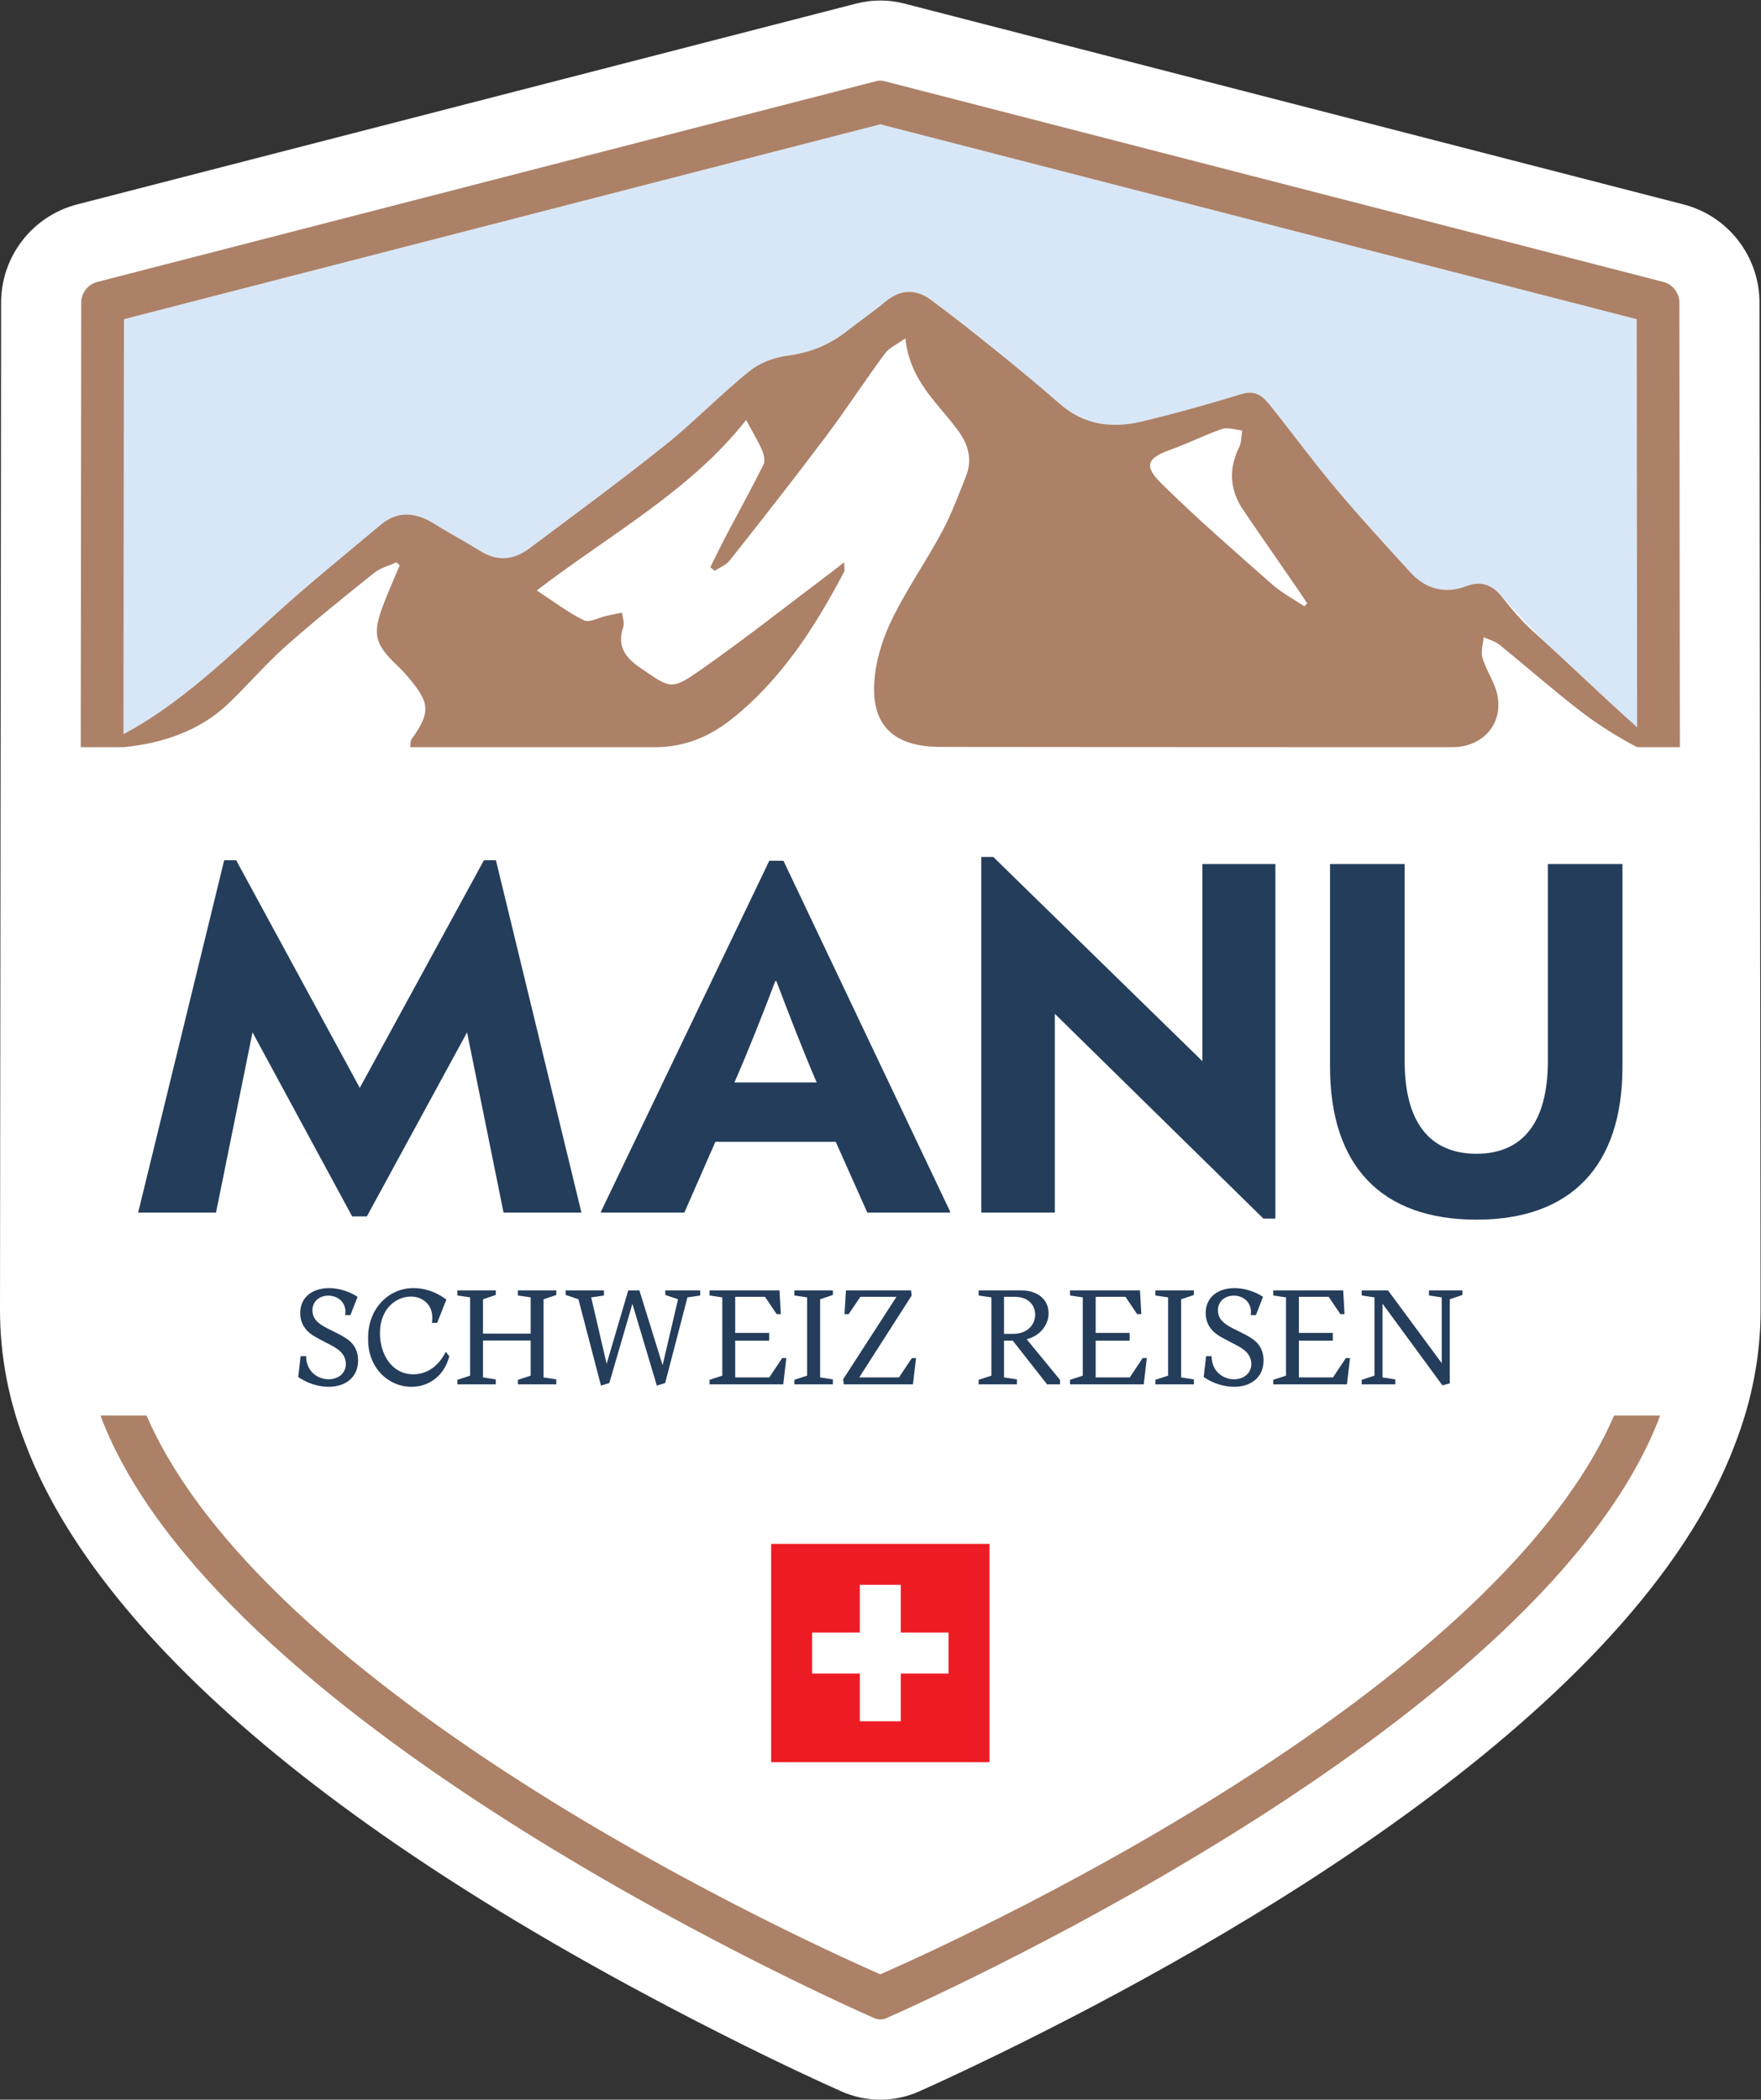
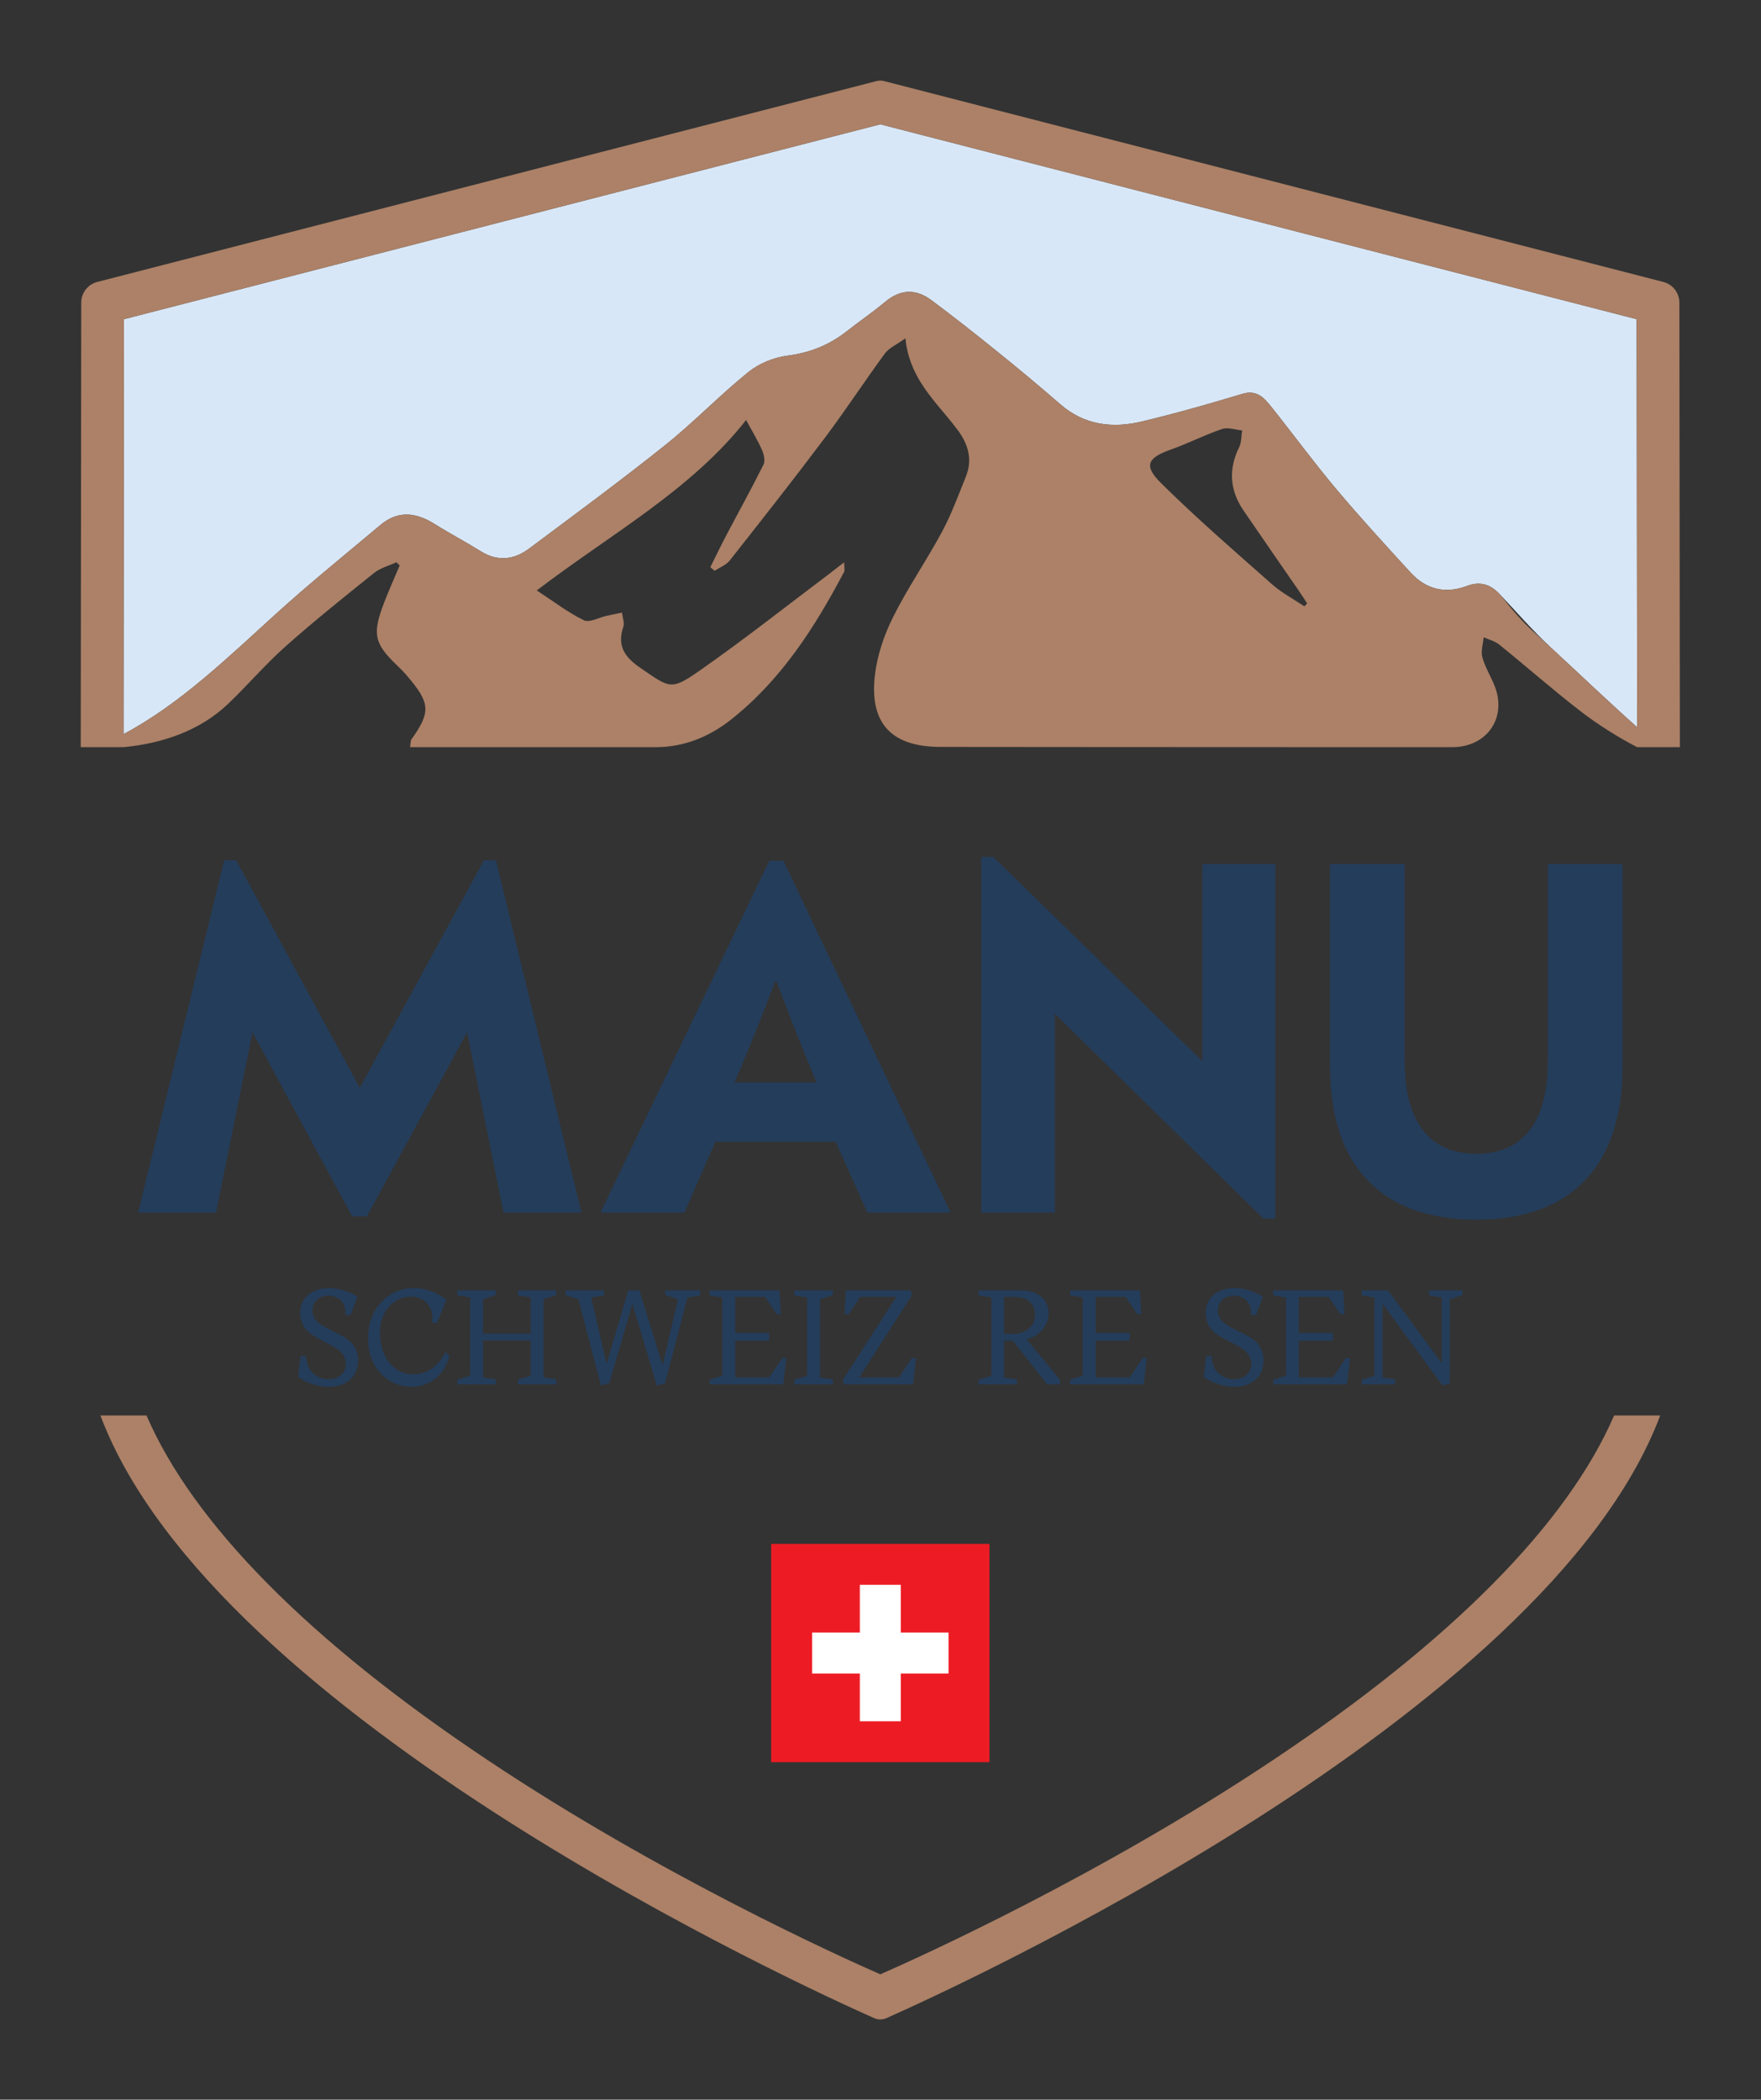
<svg xmlns="http://www.w3.org/2000/svg" viewBox="0 0 219.747 261.987" height="261.987" width="219.747" xml:space="preserve" id="svg2" version="1.1">
  <rect x="0" y="0" width="219.747" height="261.987" fill="#333333" stroke="none" />
  <defs id="defs6" />
  <g transform="matrix(1.333,0,0,-1.333,0,261.987)" id="g10">
    <g transform="scale(0.1)" id="g12">
-       <path id="path14" style="fill:#ffffff;fill-opacity:1;fill-rule:nonzero;stroke:none" d="m 1647.09,1682.21 c -0.05,43.34 -29.39,81.13 -71.29,91.88 l -729.655,188.06 c -14.465,3.7 -29.758,3.7 -44.336,-0.02 L 72.41,1774.11 C 30.441,1763.34 1.094,1725.55 1.043,1682.21 1.043,1682.21 0,749.781 0,739.07 0,696.488 8.113,654.121 23.781,614.039 70.996,488.469 222.078,290.84 673.633,62.391 730.605,33.48 772.52,14.488 787.891,7.66 799.395,2.559 811.738,0 824.07,0 c 12.422,0 24.836,2.59 36.391,7.762 22.019,9.867 46.836,21.508 71.766,33.66 l 3.972,1.93 C 1152.82,149.09 1530.27,363.84 1624.03,613.211 c 16,41.051 24.1,83.391 24.1,125.859 0,10.711 -1.04,943.14 -1.04,943.14" />
      <path id="path16" style="fill:#243d5b;fill-opacity:1;fill-rule:nonzero;stroke:none" d="M 453.035,1160.18 336.805,947.102 221.082,1160.18 H 209.867 L 129.324,830.359 h 72.895 l 34.16,168.735 93.289,-172.305 h 13.762 l 93.8,172.305 34.157,-168.735 h 72.902 L 464.25,1160.18 h -11.215" />
      <path id="path18" style="fill:#243d5b;fill-opacity:1;fill-rule:nonzero;stroke:none" d="m 687.531,952.199 c 12.746,29.059 27.02,65.251 38.235,94.821 h 1.019 C 738,1017.45 751.762,981.766 764.512,952.199 Z M 720.156,1159.68 562.633,831.379 v -1.02 h 78 l 29.055,66.27 h 112.664 l 29.57,-66.27 h 77.48 v 1.02 L 733.414,1159.68 h -13.258" />
      <path id="path20" style="fill:#243d5b;fill-opacity:1;fill-rule:nonzero;stroke:none" d="M 1125.59,972.074 929.832,1163.24 H 918.617 V 830.359 h 68.828 V 1016.43 L 1182.69,824.75 h 11.21 v 331.87 h -68.31 V 972.074" />
      <path id="path22" style="fill:#243d5b;fill-opacity:1;fill-rule:nonzero;stroke:none" d="M 1448.99,1156.62 V 972.074 c 0,-57.094 -23.46,-86.652 -66.79,-86.652 -43.84,0 -67.28,29.558 -67.28,86.652 v 184.546 h -69.85 V 966.977 c 0,-93.286 48.43,-143.239 137.13,-143.239 88.2,0 136.63,49.953 136.63,143.239 v 189.643 h -69.84" />
      <path id="path24" style="fill:#ed1c24;fill-opacity:1;fill-rule:nonzero;stroke:none" d="M 721.895,520.25 H 926.258 V 315.891 H 721.895 V 520.25" />
      <path id="path26" style="fill:#ffffff;fill-opacity:1;fill-rule:nonzero;stroke:none" d="m 804.918,481.93 h 38.316 v -44.7 h 44.707 v -38.32 h -44.707 v -44.699 h -38.316 v 44.699 h -44.703 v 38.32 h 44.703 v 44.7" />
      <path id="path28" style="fill:#243d5b;fill-opacity:1;fill-rule:nonzero;stroke:none" d="m 281.426,695.949 h 5.148 c 0,-14.078 10.684,-21.621 20.989,-21.621 9.05,0 16.214,5.531 16.214,14.582 -0.632,9.801 -6.914,13.949 -18.093,19.481 -5.664,2.89 -10.063,5.281 -13.2,7.289 -6.164,4.019 -11.437,10.679 -11.437,20.609 0,15.582 12.312,23.383 27.016,23.383 8.929,0 18.98,-3.031 26.644,-8.172 l -6.66,-17.09 h -4.902 c 0.125,1.371 0.253,2.262 0.253,2.879 0,9.563 -7.41,15.34 -16.085,15.34 -8.043,0 -14.829,-5.16 -14.829,-13.828 0,-3.141 0.875,-5.781 2.512,-8.172 3.395,-4.52 8.043,-7.039 16.586,-11.18 5.156,-2.508 9.426,-4.777 12.566,-6.91 6.415,-4.027 11.063,-10.687 11.063,-20.609 0,-16.211 -12.313,-24.641 -27.52,-24.641 -9.679,0 -20.113,3.27 -28.527,9.18 l 2.262,19.48" />
      <path id="path30" style="fill:#243d5b;fill-opacity:1;fill-rule:nonzero;stroke:none" d="m 398.781,746.469 c -3.898,3.519 -8.547,5.269 -14.203,5.269 -14.195,0 -28.898,-11.808 -28.898,-34.179 0,-20.231 11.437,-38.579 31.16,-38.579 12.566,0 23.758,7.411 30.418,21.11 l 3.39,-4.27 c -2.64,-9.429 -7.289,-16.468 -13.695,-21.359 -6.414,-4.781 -13.57,-7.172 -21.742,-7.172 -20.356,-0.25 -41.094,16.711 -40.594,45.25 -0.371,28.27 19.606,47.371 42.731,47.133 10.558,0 20.734,-3.524 30.535,-10.692 l -8.668,-21.871 h -4.902 c 0.25,1.629 0.378,3.27 0.378,4.653 0,6.277 -2.011,11.187 -5.91,14.707" />
      <path id="path32" style="fill:#243d5b;fill-opacity:1;fill-rule:nonzero;stroke:none" d="m 428.164,673.832 11.934,3.898 v 73.258 l -11.934,1.762 v 4.77 h 35.938 v -4.27 l -11.934,-4.02 v -32.171 h 44.609 v 33.929 l -11.941,1.762 v 4.77 h 35.945 v -4.27 l -11.941,-4.02 v -73.14 l 11.941,-1.879 v -4.652 h -35.945 v 4.273 l 11.941,3.898 v 32.918 H 452.168 V 676.09 l 11.934,-1.879 v -4.652 h -35.938 v 4.273" />
      <path id="path34" style="fill:#243d5b;fill-opacity:1;fill-rule:nonzero;stroke:none" d="m 541.488,749.23 -11.941,4.02 v 4.27 h 35.816 v -4.77 l -11.941,-1.762 14.457,-62.207 20.23,68.739 h 10.43 l 21.742,-70 14.449,61.71 -11.933,4.02 v 4.27 h 32.668 v -4.77 l -11.934,-1.762 -20.863,-80.179 -7.789,-2.387 -22.871,76.539 -21.621,-74.152 -7.789,-2.387 -21.11,80.808" />
      <path id="path36" style="fill:#243d5b;fill-opacity:1;fill-rule:nonzero;stroke:none" d="m 664.23,673.832 11.934,3.898 v 73.258 l -11.934,1.762 v 4.77 h 65.477 l 1.258,-22.239 h -3.902 L 716.137,751.5 h -27.903 v -33.809 h 31.793 v -7.171 h -31.793 v -34.43 h 31.918 l 12.071,18.101 h 3.89 l -2.886,-24.632 H 664.23 v 4.273" />
      <path id="path38" style="fill:#243d5b;fill-opacity:1;fill-rule:nonzero;stroke:none" d="m 743.609,673.832 11.934,3.898 v 73.258 l -11.934,1.762 v 4.77 h 36.063 v -4.27 l -11.934,-4.02 v -73.14 l 11.934,-1.879 v -4.652 h -36.063 v 4.273" />
      <path id="path40" style="fill:#243d5b;fill-opacity:1;fill-rule:nonzero;stroke:none" d="M 789.293,674.328 839.18,751.5 h -33.801 l -10.941,-16.219 h -3.891 l 1.379,22.239 h 60.949 l 0.508,-4.891 -49.012,-76.539 h 37.195 l 12.071,18.101 h 3.89 l -2.886,-24.632 h -64.723 l -0.625,4.769" />
      <path id="path42" style="fill:#243d5b;fill-opacity:1;fill-rule:nonzero;stroke:none" d="m 948.43,716.809 c 13.191,0 20.609,8.543 20.609,18.089 0,9.184 -6.91,16.602 -18.855,16.602 h -10.305 v -34.691 z m -32.297,-42.977 11.933,3.898 v 73.258 l -11.933,1.762 v 4.77 h 39.582 c 17.09,0 25.89,-9.668 25.89,-21.36 0,-5.398 -1.761,-10.301 -5.41,-14.949 -3.636,-4.531 -8.668,-7.672 -15.074,-9.43 l 31.16,-37.949 v -4.273 h -12.058 l -32.172,40.961 h -8.172 v -34.43 l 12.07,-1.879 v -4.652 h -35.816 v 4.273" />
      <path id="path44" style="fill:#243d5b;fill-opacity:1;fill-rule:nonzero;stroke:none" d="m 1001.69,673.832 11.93,3.898 v 73.258 l -11.93,1.762 v 4.77 h 65.47 l 1.26,-22.239 h -3.9 l -10.93,16.219 h -27.9 v -33.809 h 31.79 v -7.171 h -31.79 v -34.43 h 31.92 l 12.07,18.101 h 3.89 l -2.89,-24.632 h -68.99 v 4.273" />
-       <path id="path46" style="fill:#243d5b;fill-opacity:1;fill-rule:nonzero;stroke:none" d="m 1081.56,673.832 11.93,3.898 v 73.258 l -11.93,1.762 v 4.77 h 36.06 v -4.27 l -11.93,-4.02 v -73.14 l 11.93,-1.879 v -4.652 h -36.06 v 4.273" />
      <path id="path48" style="fill:#243d5b;fill-opacity:1;fill-rule:nonzero;stroke:none" d="m 1129.07,695.949 h 5.14 c 0,-14.078 10.69,-21.621 20.99,-21.621 9.05,0 16.22,5.531 16.22,14.582 -0.64,9.801 -6.92,13.949 -18.1,19.481 -5.66,2.89 -10.06,5.281 -13.2,7.289 -6.16,4.019 -11.43,10.679 -11.43,20.609 0,15.582 12.31,23.383 27.01,23.383 8.93,0 18.98,-3.031 26.65,-8.172 l -6.66,-17.09 h -4.91 c 0.13,1.371 0.26,2.262 0.26,2.879 0,9.563 -7.41,15.34 -16.09,15.34 -8.04,0 -14.83,-5.16 -14.83,-13.828 0,-3.141 0.88,-5.781 2.52,-8.172 3.39,-4.52 8.04,-7.039 16.58,-11.18 5.16,-2.508 9.43,-4.777 12.57,-6.91 6.41,-4.027 11.06,-10.687 11.06,-20.609 0,-16.211 -12.31,-24.641 -27.52,-24.641 -9.68,0 -20.11,3.27 -28.53,9.18 l 2.27,19.48" />
      <path id="path50" style="fill:#243d5b;fill-opacity:1;fill-rule:nonzero;stroke:none" d="m 1191.91,673.832 11.94,3.898 v 73.258 l -11.94,1.762 v 4.77 h 65.48 l 1.25,-22.239 h -3.89 l -10.93,16.219 h -27.91 v -33.809 h 31.8 v -7.171 h -31.8 v -34.43 h 31.92 l 12.07,18.101 h 3.89 l -2.88,-24.632 h -69 v 4.273" />
      <path id="path52" style="fill:#243d5b;fill-opacity:1;fill-rule:nonzero;stroke:none" d="m 1274.74,673.832 11.93,3.898 v 73.258 l -11.93,1.762 v 4.77 h 24.62 l 50.28,-68.11 v 61.578 l -11.94,1.762 v 4.77 h 31.29 v -4.27 l -11.82,-4.02 v -78.8 l -6.91,-1.75 -56.05,76.402 V 676.09 l 11.94,-1.879 v -4.652 h -31.41 v 4.273" />
      <path id="path54" style="fill:#d8e7f7;fill-opacity:1;fill-rule:nonzero;stroke:none" d="m 1452.11,1358.96 c -17.25,15.91 -32.58,33.91 -48.84,50.9 -8.4,8.77 -18.14,11.56 -29.96,7.07 -20.34,-7.73 -38.36,-3.27 -52.86,12.57 -23.63,25.8 -47.31,51.61 -69.8,78.38 -20.84,24.8 -40.01,50.98 -60.24,76.3 -6.83,8.55 -13.56,16.73 -27.51,12.51 -31.02,-9.39 -62.24,-18.25 -93.75,-25.8 -27.66,-6.64 -53.99,-3.62 -76.693,16.19 -19.297,16.84 -39.035,33.19 -58.969,49.28 -20.308,16.41 -40.816,32.6 -61.769,48.17 -14.239,10.58 -28.715,10.29 -42.914,-1.54 -11.637,-9.7 -24.192,-18.28 -36.117,-27.65 -16.45,-12.9 -34.559,-20.21 -55.715,-22.89 -12.75,-1.63 -26.598,-7.4 -36.578,-15.47 -26.809,-21.66 -50.832,-46.78 -77.75,-68.29 -41.622,-33.27 -84.598,-64.86 -127.286,-96.77 -14.183,-10.61 -29.464,-12.41 -45.386,-2.49 -14.196,8.85 -29.047,16.65 -43.215,25.53 -17.285,10.84 -34.129,12.9 -50.61,-0.95 -32.375,-27.23 -65.339,-53.83 -96.691,-82.19 -44.363,-40.14 -90.25,-85.16 -143.852,-113.62 0.2,175.66 0.379,338.55 0.434,388.41 l 708.031,182.43 708.05,-182.43 c 0.05,-49.25 0.23,-208.77 0.43,-381.95 -27,24.06 -53.27,49.24 -80.44,74.3" />
      <path id="path56" style="fill:#ac8167;fill-opacity:1;fill-rule:nonzero;stroke:none" d="M 1191.69,317.891 C 1029.6,209.762 862.254,134.09 824.078,117.352 785.879,134.102 618.547,209.762 456.469,317.891 289.156,429.5 180.93,539.219 137.137,640.441 H 93.992 C 200.59,356.961 755.777,104.07 818.34,76.332 c 3.668,-1.633 7.805,-1.633 11.476,0 62.559,27.738 617.754,280.629 724.344,564.109 h -43.14 C 1467.22,539.219 1359,429.5 1191.69,317.891" />
      <path id="path58" style="fill:#ac8167;fill-opacity:1;fill-rule:nonzero;stroke:none" d="m 116.039,1666.61 708.027,182.43 708.054,-182.43 c 0.05,-49.25 0.23,-208.77 0.42,-381.95 -32.57,29.03 -64.08,59.69 -97.39,89.79 -10.66,9.62 -19.92,20.59 -28.81,31.86 -9.09,11.51 -19.75,15.67 -33.03,10.62 -20.35,-7.73 -38.36,-3.27 -52.86,12.57 -23.63,25.8 -47.31,51.61 -69.81,78.38 -20.84,24.8 -40,50.98 -60.23,76.3 -6.83,8.55 -13.56,16.73 -27.52,12.51 -31.01,-9.39 -62.24,-18.25 -93.74,-25.8 -27.66,-6.64 -53.99,-3.62 -76.697,16.19 -19.297,16.84 -39.035,33.19 -58.969,49.28 -20.308,16.41 -40.816,32.6 -61.769,48.17 -14.238,10.58 -28.715,10.29 -42.914,-1.54 -11.637,-9.7 -24.192,-18.28 -36.117,-27.65 -16.207,-12.71 -34.028,-19.99 -54.789,-22.77 -13.301,-1.78 -26.106,-6.43 -36.571,-14.84 -27.187,-21.83 -51.453,-47.28 -78.683,-69.04 -41.621,-33.27 -84.598,-64.86 -127.286,-96.77 -14.183,-10.61 -29.464,-12.41 -45.386,-2.49 -14.196,8.85 -29.047,16.65 -43.215,25.53 -17.285,10.84 -34.133,12.9 -50.609,-0.95 -32.375,-27.23 -65.34,-53.83 -96.692,-82.19 -44.363,-40.14 -90.25,-85.16 -143.848,-113.62 0.196,175.66 0.375,338.55 0.434,388.41 z M 1221.08,1397.82 c -10.14,6.81 -21.19,12.61 -30.27,20.63 -35.13,31.05 -70.65,61.8 -103.95,94.74 -16.58,16.41 -12.61,23.67 9.18,31.38 16.22,5.73 31.65,13.72 47.93,19.24 5.49,1.87 12.51,-0.75 18.83,-1.32 -0.86,-5.25 -0.53,-11.09 -2.78,-15.66 -10.2,-20.73 -8.83,-40.39 4.05,-59.28 17.07,-25 34.37,-49.85 51.54,-74.78 2.77,-4.02 5.39,-8.14 8.08,-12.22 -0.87,-0.91 -1.74,-1.82 -2.61,-2.73 z m -1008.35,-92 c 18.625,17.57 35.243,37.31 54.344,54.31 26.887,23.92 55.031,46.45 83.129,68.97 5.852,4.69 13.852,6.72 20.86,9.97 1.523,-1.44 1.578,-1.49 3.097,-2.93 -4.879,-11.66 -10.097,-23.19 -14.625,-34.98 -11.195,-29.18 -9.312,-38.07 12.25,-58.68 3.02,-2.89 5.996,-5.88 8.719,-9.05 22.312,-25.97 23.191,-34.11 4.531,-60.32 -0.781,-1.1 -0.625,-4.45 -1.168,-7.1 0,0 7.524,0 10.953,0 h 219.692 c 25.91,0.16 49.277,9.6 69.656,25.68 47.062,37.14 78.469,86.26 105.965,138.32 0.914,1.73 0.117,4.37 0.117,9.07 -5.637,-4.39 -9.172,-7.22 -12.789,-9.95 -40.523,-30.47 -80.32,-61.97 -121.848,-91.01 -27.66,-19.35 -28.203,-16.96 -55.832,1.87 -14.82,10.1 -22.39,20.61 -16.273,38.68 1.301,3.85 -0.766,8.82 -1.281,13.28 -4.731,-0.98 -9.473,-1.91 -14.196,-2.95 -7.254,-1.59 -16.187,-6.73 -21.418,-4.21 -14.742,7.11 -27.961,17.37 -44.136,27.92 69.171,52.85 144.437,93.79 195.988,159.56 5.879,-10.93 10.965,-19.26 14.851,-28.11 1.789,-4.07 3.176,-10.13 1.426,-13.65 -11.14,-22.38 -23.281,-44.26 -34.929,-66.38 -5.149,-9.79 -9.915,-19.78 -14.852,-29.67 1.352,-1.12 2.703,-2.23 4.055,-3.35 4.754,3.15 10.718,5.35 14.074,9.6 30.031,38.08 60.035,76.18 89.156,114.94 19.383,25.79 37.02,52.88 56.149,78.86 3.906,5.31 10.992,8.28 19.218,14.2 3.297,-34.76 24.555,-55.57 42.91,-78.1 1.321,-1.63 2.528,-3.34 3.84,-4.97 11.203,-13.86 16.821,-29.06 9.75,-46.55 -7.011,-17.34 -13.453,-35.08 -22.285,-51.5 -14.586,-27.13 -32.273,-52.64 -45.965,-80.16 -8.425,-16.94 -14.843,-36.02 -16.925,-54.72 -4.989,-44.85 16.019,-66.43 61.437,-66.47 0,0 264.605,-0.25 397.155,-0.23 h 82.22 c 32.12,0.14 50.98,27.25 39.6,56.81 -3.55,9.24 -9.08,17.84 -11.7,27.29 -1.58,5.7 0.7,12.47 1.24,18.76 4.91,-2.24 10.54,-3.57 14.6,-6.85 25.61,-20.7 50.34,-42.52 76.41,-62.62 15.38,-11.85 34.56,-24.05 52.66,-33.39 h 40 c -0.24,215.92 -0.46,416.13 -0.46,416.13 -0.01,9.11 -6.19,17.07 -15.01,19.34 L 827.605,1889.5 c -2.32,0.59 -4.753,0.59 -7.074,0 L 91.062,1701.48 c -8.824,-2.27 -14.996,-10.23 -15.008,-19.34 0,0 -0.223,-200.21 -0.465,-416.13 H 115.59 c 36.148,3.4 71.168,15.31 97.14,39.81" />
    </g>
  </g>
</svg>